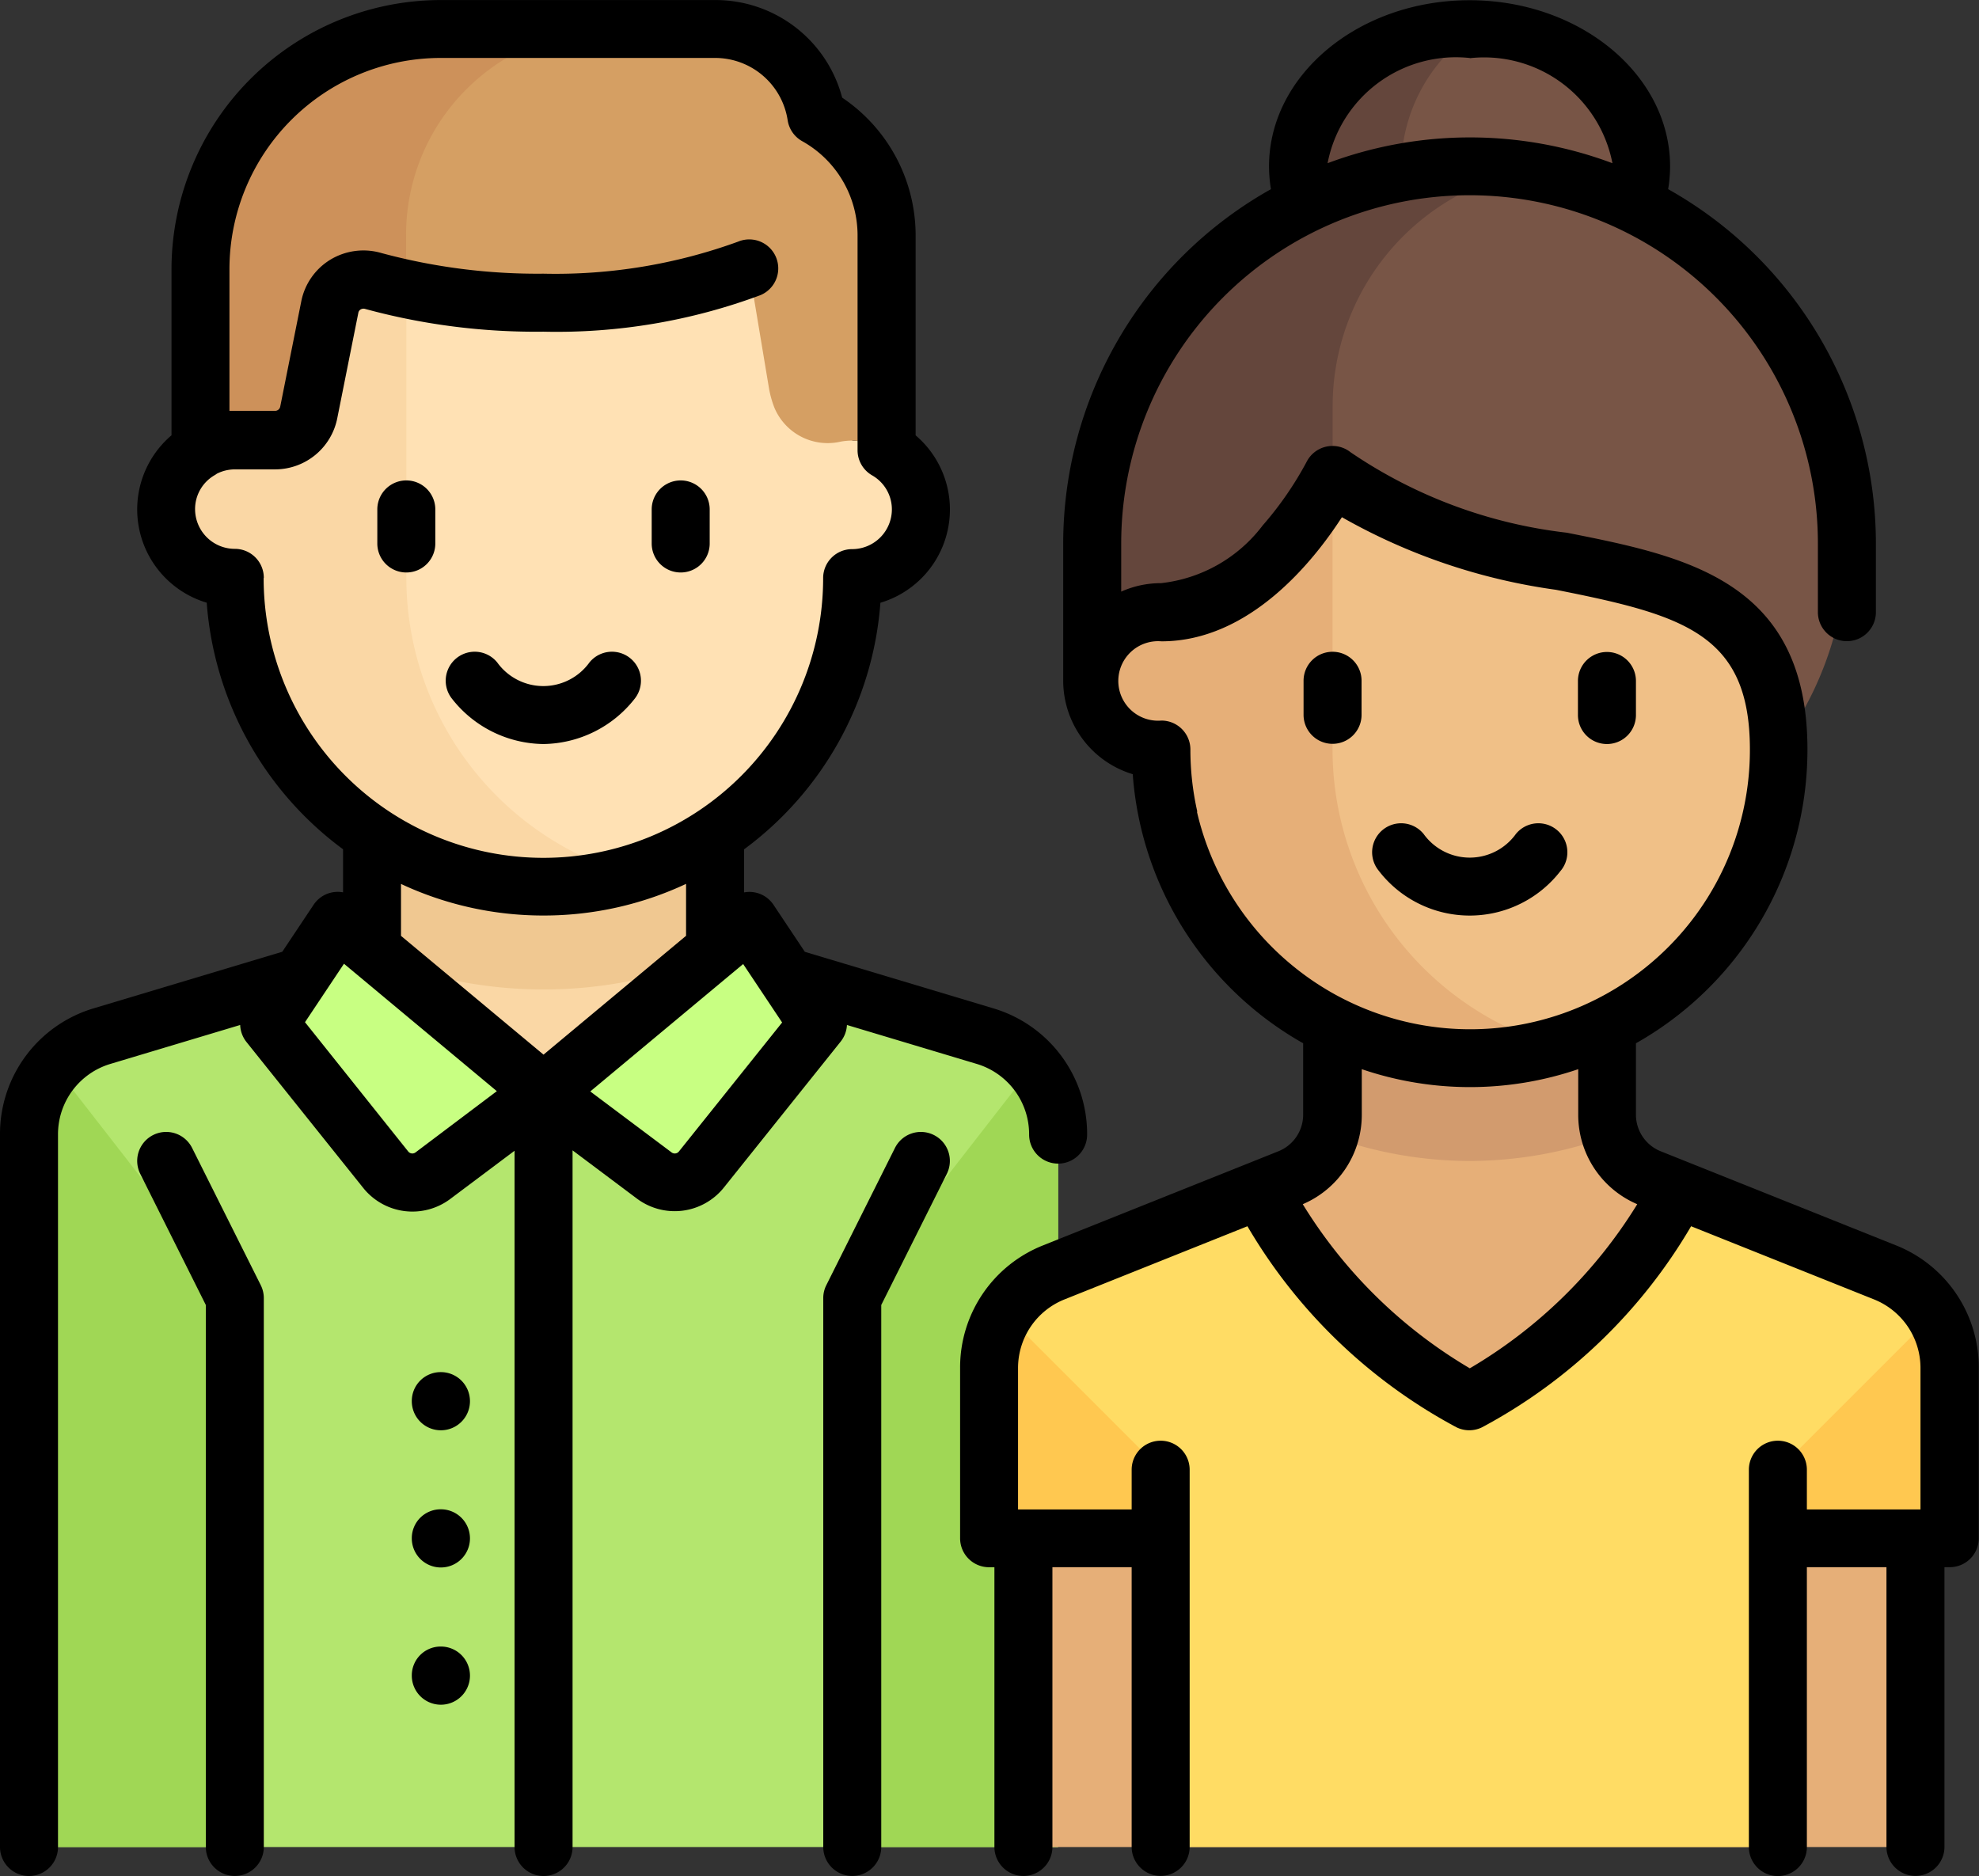
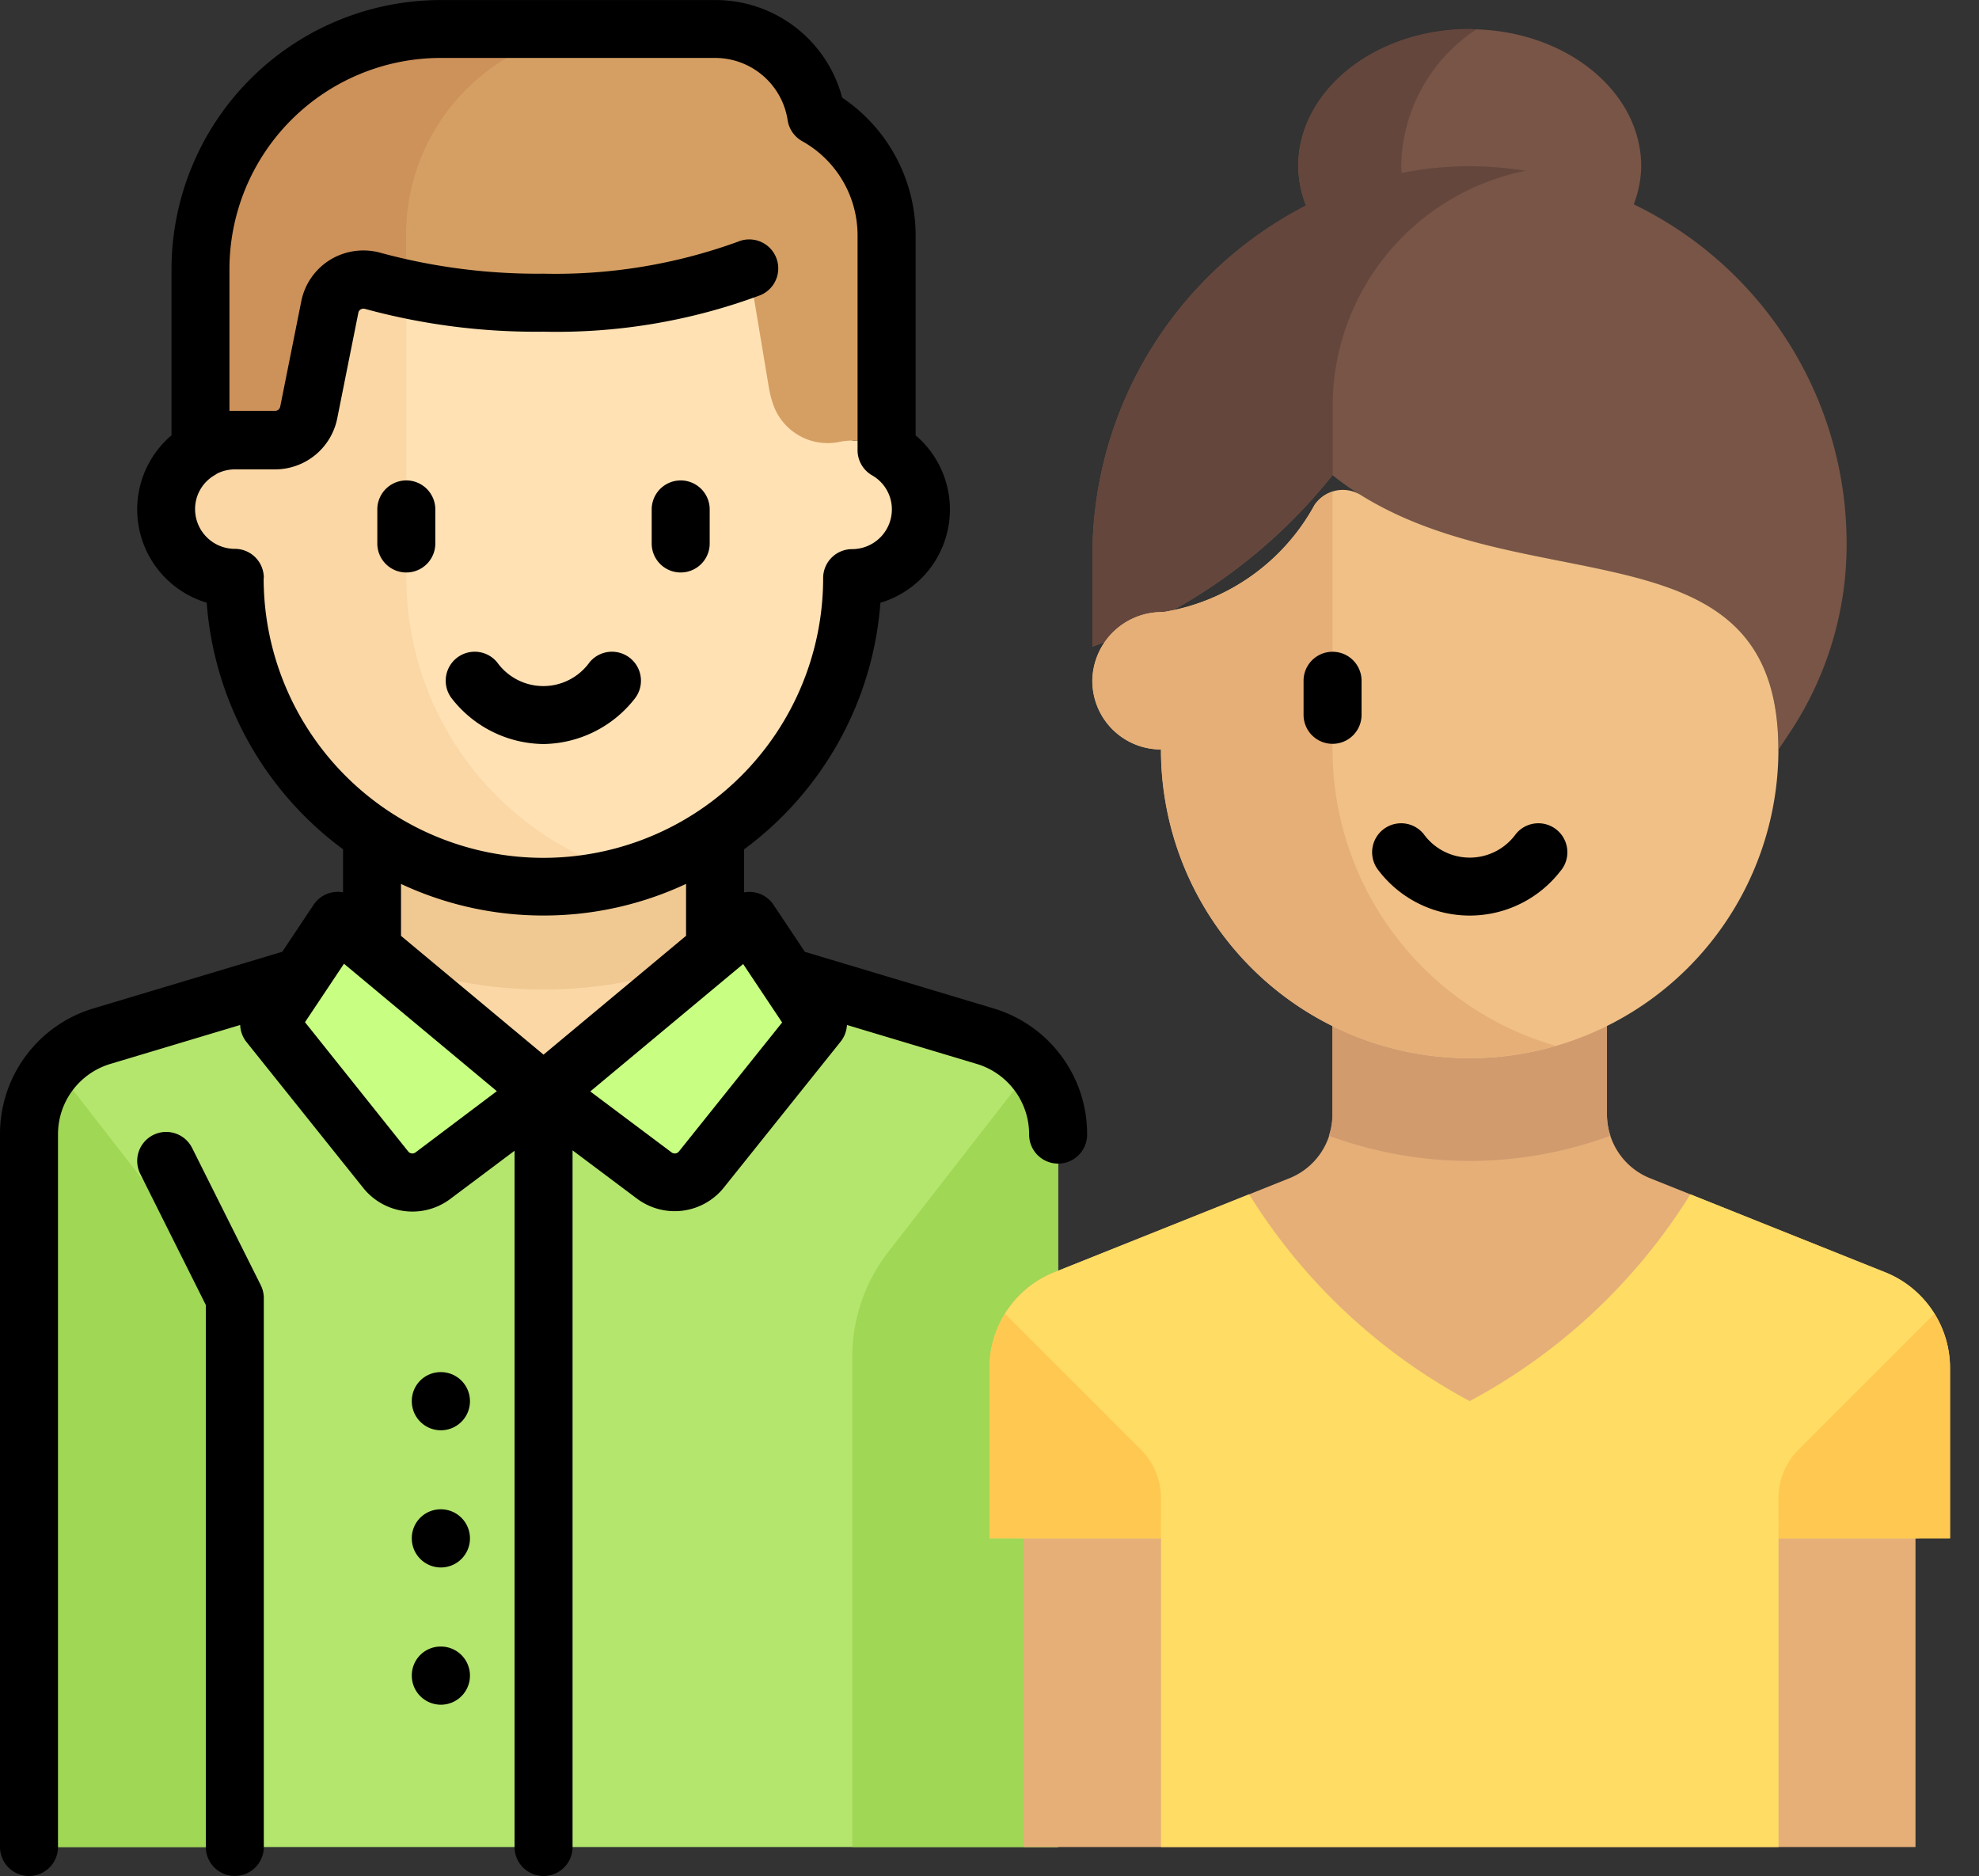
<svg xmlns="http://www.w3.org/2000/svg" width="34.837" height="33.026" viewBox="0 0 34.837 33.026">
  <rect x="0" y="0" width="34.837" height="33.026" fill="#333333" stroke="none" />
  <g id="parents_1_" data-name="parents (1)" transform="translate(0 -13.311)">
    <path id="Path_15727" data-name="Path 15727" d="M24.281,261.885l-5.308-1.448H14.143l-5.308,1.448A1.812,1.812,0,0,0,7.5,263.633v12.505H25.616V263.633A1.812,1.812,0,0,0,24.281,261.885Z" transform="translate(-6.99 -230.312)" fill="#b4e66e" />
    <g id="Group_103" data-name="Group 103" transform="translate(0.51 32.111)">
      <path id="Path_15728" data-name="Path 15728" d="M7.5,290.83v12.505h3.623v-8.626a3.019,3.019,0,0,0-.636-1.854L7.971,289.62A1.8,1.8,0,0,0,7.5,290.83Z" transform="translate(-7.5 -289.62)" fill="#a0d755" />
      <path id="Path_15729" data-name="Path 15729" d="M224.123,290.83v12.505H220.5v-8.626a3.019,3.019,0,0,1,.636-1.854l2.516-3.235A1.8,1.8,0,0,1,224.123,290.83Z" transform="translate(-206.007 -289.62)" fill="#a0d755" />
    </g>
    <rect id="Rectangle_53" data-name="Rectangle 53" width="6.039" height="4.831" transform="translate(6.549 27.71)" fill="#fad7a5" />
    <path id="Path_15730" data-name="Path 15730" d="M96.25,231.489h0a7.854,7.854,0,0,0,6.039,0h0v-2.114H96.25Z" transform="translate(-89.701 -201.363)" fill="#f0c891" />
    <path id="Path_15731" data-name="Path 15731" d="M271.769,274.292l-4.141-1.656a1.208,1.208,0,0,1-.759-1.121v-2.2h-4.831v2.2a1.208,1.208,0,0,1-.759,1.121l-4.141,1.656A1.812,1.812,0,0,0,256,275.974v2.4a.6.6,0,0,0,.6.6h0v5.435h15.7v-5.435h0a.6.6,0,0,0,.6-.6v-2.4A1.811,1.811,0,0,0,271.769,274.292Z" transform="translate(-238.581 -238.583)" fill="#e6af78" />
    <path id="Path_15732" data-name="Path 15732" d="M346.317,272.332a7.216,7.216,0,0,0,2.477-.444,1.2,1.2,0,0,1-.062-.374v-2.2H343.9v2.2a1.2,1.2,0,0,1-.062.374A7.219,7.219,0,0,0,346.317,272.332Z" transform="translate(-320.445 -238.583)" fill="#d29b6e" />
    <path id="Path_15733" data-name="Path 15733" d="M271.769,323.691l-3.432-1.373a10.287,10.287,0,0,1-3.884,3.64,10.288,10.288,0,0,1-3.884-3.64l-3.432,1.373A1.812,1.812,0,0,0,256,325.373v3h3.019v5.435h10.87v-5.435h3.019v-3A1.812,1.812,0,0,0,271.769,323.691Z" transform="translate(-238.581 -287.982)" fill="#ffdc64" />
    <g id="Group_104" data-name="Group 104" transform="translate(17.418 36.439)">
      <path id="Path_15734" data-name="Path 15734" d="M259.019,356.471a1.207,1.207,0,0,0-.354-.854l-2.391-2.391a1.806,1.806,0,0,0-.275.952v3h3.019Z" transform="translate(-256 -353.226)" fill="#ffc850" />
      <path id="Path_15735" data-name="Path 15735" d="M460.125,356.471a1.207,1.207,0,0,1,.354-.854l2.391-2.391a1.806,1.806,0,0,1,.275.952v3h-3.019Z" transform="translate(-446.236 -353.226)" fill="#ffc850" />
    </g>
    <g id="Group_105" data-name="Group 105" transform="translate(4.881 29.522)">
      <path id="Path_15736" data-name="Path 15736" d="M72.8,251.563l3.623,3.019-1.947,1.46a.6.6,0,0,1-.834-.106l-1.774-2.217a.6.6,0,0,1-.031-.712Z" transform="translate(-71.735 -251.563)" fill="#c8ff82" />
      <path id="Path_15737" data-name="Path 15737" d="M144.248,251.563l-3.623,3.019,1.947,1.46a.6.6,0,0,0,.834-.106l1.774-2.217a.6.6,0,0,0,.031-.712Z" transform="translate(-135.938 -251.563)" fill="#c8ff82" />
    </g>
    <path id="Path_15738" data-name="Path 15738" d="M55.077,77.686V74.063H44.208v3.623a1.208,1.208,0,1,0,0,2.415,5.435,5.435,0,0,0,10.87,0,1.208,1.208,0,0,0,0-2.415Z" transform="translate(-40.074 -56.618)" fill="#ffe1b4" />
    <path id="Path_15739" data-name="Path 15739" d="M47.227,80.1V74.063H44.208v3.623a1.208,1.208,0,1,0,0,2.415,5.426,5.426,0,0,0,6.944,5.218A5.434,5.434,0,0,1,47.227,80.1Z" transform="translate(-40.074 -56.618)" fill="#fad7a5" />
    <path id="Path_15740" data-name="Path 15740" d="M61.979,27.485a1.017,1.017,0,0,0,1.167.592,1.175,1.175,0,0,1,.2-.018,1.2,1.2,0,0,1,.6.168V24.436a2.4,2.4,0,0,0-1.236-2.1,1.807,1.807,0,0,0-1.783-1.527H56.1a4.227,4.227,0,0,0-4.227,4.227v3.187a1.2,1.2,0,0,1,.6-.168h.713a.6.6,0,0,0,.592-.485l.369-1.847a.6.6,0,0,1,.755-.461c1.63.455,4.922.628,6.629-.225l.352,2.109A1.778,1.778,0,0,0,61.979,27.485Z" transform="translate(-48.345 -6.992)" fill="#d59f63" />
    <path id="Path_15741" data-name="Path 15741" d="M56.1,20.813a4.227,4.227,0,0,0-4.227,4.227v3.187a1.2,1.2,0,0,1,.6-.168h.713a.6.6,0,0,0,.592-.485l.37-1.847a.6.6,0,0,1,.755-.461c.177.05.377.095.59.137v-.966a3.623,3.623,0,0,1,3.623-3.623Z" transform="translate(-48.345 -6.992)" fill="#cd915a" />
    <path id="Path_15742" data-name="Path 15742" d="M292.155,23.9a1.955,1.955,0,0,0,.131-.667c0-1.334-1.352-2.415-3.019-2.415s-3.019,1.081-3.019,2.415a1.959,1.959,0,0,0,.14.689,6.929,6.929,0,0,0-3.763,6.174v1.591a9.445,9.445,0,0,0,4.227-3.019c3.019,2.415,7.85.6,7.85,4.831l.2-.3a5.984,5.984,0,0,0,1-3.319A6.637,6.637,0,0,0,292.155,23.9Z" transform="translate(-263.395 -6.992)" fill="#785546" />
    <path id="Path_15743" data-name="Path 15743" d="M290.255,23.309a6.671,6.671,0,0,0-1.111-.08,6.376,6.376,0,0,0-1.076.119c0-.04-.007-.079-.007-.12a2.93,2.93,0,0,1,1.321-2.406c-.039,0-.075-.009-.113-.009-1.668,0-3.019,1.081-3.019,2.415a1.944,1.944,0,0,0,.132.693,6.93,6.93,0,0,0-3.755,6.17v1.591a9.445,9.445,0,0,0,4.227-3.019V27.455a4.227,4.227,0,0,1,3.4-4.146Z" transform="translate(-263.395 -6.992)" fill="#64463c" />
-     <path id="Path_15744" data-name="Path 15744" d="M294.7,144.651c0-4-4.322-2.594-7.345-4.474a.6.6,0,0,0-.821.173,3.715,3.715,0,0,1-2.665,1.885,1.224,1.224,0,0,0-1.246,1.2v.01a1.208,1.208,0,0,0,1.208,1.208,5.435,5.435,0,1,0,10.87,0Z" transform="translate(-263.395 -118.148)" fill="#f0c087" />
+     <path id="Path_15744" data-name="Path 15744" d="M294.7,144.651c0-4-4.322-2.594-7.345-4.474a.6.6,0,0,0-.821.173,3.715,3.715,0,0,1-2.665,1.885,1.224,1.224,0,0,0-1.246,1.2v.01a1.208,1.208,0,0,0,1.208,1.208,5.435,5.435,0,1,0,10.87,0" transform="translate(-263.395 -118.148)" fill="#f0c087" />
    <path id="Path_15745" data-name="Path 15745" d="M286.852,145.162v-4.528a.581.581,0,0,0-.315.227,3.715,3.715,0,0,1-2.665,1.885,1.224,1.224,0,0,0-1.246,1.2v.01a1.208,1.208,0,0,0,1.208,1.208,5.428,5.428,0,0,0,6.946,5.218A5.434,5.434,0,0,1,286.852,145.162Z" transform="translate(-263.395 -118.66)" fill="#e6af78" />
    <path id="Path_15746" data-name="Path 15746" d="M117.095,183.563a2.073,2.073,0,0,0,1.6-.793.51.51,0,0,0-.793-.643,1,1,0,0,1-1.623,0,.51.51,0,0,0-.793.643A2.072,2.072,0,0,0,117.095,183.563Z" transform="translate(-107.526 -157.154)" />
    <path id="Path_15747" data-name="Path 15747" d="M98.135,139.187a.51.51,0,0,0,.51-.51v-.6a.51.51,0,1,0-1.021,0v.6A.51.51,0,0,0,98.135,139.187Z" transform="translate(-90.982 -115.798)" />
    <path id="Path_15748" data-name="Path 15748" d="M169.135,139.187a.51.51,0,0,0,.51-.51v-.6a.51.51,0,1,0-1.021,0v.6A.51.51,0,0,0,169.135,139.187Z" transform="translate(-157.152 -115.798)" />
    <path id="Path_15749" data-name="Path 15749" d="M36.465,306.467a.51.51,0,0,0-.913.456l1.154,2.308v9.541a.51.51,0,0,0,1.021,0v-9.662a.51.51,0,0,0-.054-.228Z" transform="translate(-33.083 -272.947)" />
-     <path id="Path_15750" data-name="Path 15750" d="M214.946,306.239a.51.51,0,0,0-.685.228l-1.208,2.415a.511.511,0,0,0-.054.228v9.662a.51.51,0,0,0,1.021,0v-9.541l1.154-2.308A.51.51,0,0,0,214.946,306.239Z" transform="translate(-198.507 -272.947)" />
    <path id="Path_15751" data-name="Path 15751" d="M358.324,227.144a.51.51,0,0,0-.793-.643,1,1,0,0,1-1.623,0,.51.51,0,0,0-.793.643,2.019,2.019,0,0,0,3.208,0Z" transform="translate(-330.847 -198.508)" />
    <path id="Path_15752" data-name="Path 15752" d="M337.76,181.938a.51.51,0,0,0-.51.51v.6a.51.51,0,1,0,1.021,0v-.6A.51.51,0,0,0,337.76,181.938Z" transform="translate(-314.303 -157.153)" />
-     <path id="Path_15753" data-name="Path 15753" d="M408.76,183.562a.51.51,0,0,0,.51-.51v-.6a.51.51,0,0,0-1.021,0v.6A.51.51,0,0,0,408.76,183.562Z" transform="translate(-380.472 -157.153)" />
-     <path id="Path_15754" data-name="Path 15754" d="M264.969,35.235l-4.141-1.656a.694.694,0,0,1-.438-.648V31.677a5.894,5.894,0,0,0,.809-.549,5.931,5.931,0,0,0,2.21-4.626c0-2.972-2.153-3.4-4.235-3.813a8.493,8.493,0,0,1-3.807-1.416.511.511,0,0,0-.775.17,5.986,5.986,0,0,1-.772,1.117,2.6,2.6,0,0,1-1.791,1.017,1.707,1.707,0,0,0-.7.149v-.846a6.132,6.132,0,1,1,12.264,0v1.208a.51.51,0,1,0,1.021,0V22.879a7.158,7.158,0,0,0-3.657-6.238,2.474,2.474,0,0,0,.034-.4c0-1.613-1.583-2.926-3.53-2.926s-3.53,1.313-3.53,2.926a2.464,2.464,0,0,0,.034.4,7.158,7.158,0,0,0-3.657,6.238v2.415a1.721,1.721,0,0,0,1.224,1.646,5.935,5.935,0,0,0,3,4.737v1.254a.694.694,0,0,1-.438.648l-4.141,1.656a2.311,2.311,0,0,0-1.46,2.156v3a.51.51,0,0,0,.51.51h.094v4.924a.51.51,0,0,0,1.021,0V40.9h1.395v4.924a.51.51,0,1,0,1.021,0V39.184a.51.51,0,1,0-1.021,0v.7h-2v-2.49a1.3,1.3,0,0,1,.818-1.208l3.22-1.288a9.4,9.4,0,0,0,3.677,3.538.51.51,0,0,0,.456,0,9.4,9.4,0,0,0,3.677-3.538l3.22,1.288a1.3,1.3,0,0,1,.818,1.208v2.49h-2v-.7a.51.51,0,1,0-1.021,0v6.643a.51.51,0,1,0,1.021,0V40.9H264.8v4.924a.51.51,0,0,0,1.021,0V40.9h.094a.51.51,0,0,0,.51-.51v-3A2.311,2.311,0,0,0,264.969,35.235Zm-7.5-20.9a2.3,2.3,0,0,1,2.507,1.849,7.151,7.151,0,0,0-5.014,0A2.3,2.3,0,0,1,257.464,14.332Zm-4.8,13.266a4.957,4.957,0,0,1-.122-1.095.51.51,0,0,0-.51-.51.7.7,0,1,1,0-1.395c1.547,0,2.67-1.4,3.177-2.185a10.533,10.533,0,0,0,3.769,1.278c2.243.445,3.413.773,3.413,2.812a4.91,4.91,0,0,1-1.831,3.832,4.925,4.925,0,0,1-6.186,0A4.944,4.944,0,0,1,252.662,27.6Zm4.8,9.8a8.535,8.535,0,0,1-2.944-2.891,1.709,1.709,0,0,0,1.039-1.577v-.8a5.909,5.909,0,0,0,3.81,0v.8a1.709,1.709,0,0,0,1.039,1.577A8.535,8.535,0,0,1,257.464,37.4Z" transform="translate(-231.592)" />
    <path id="Path_15755" data-name="Path 15755" d="M14.909,31.357l2.28.684a1.293,1.293,0,0,1,.927,1.246.51.51,0,0,0,1.021,0,2.308,2.308,0,0,0-1.655-2.224l-3.314-.994-.552-.828a.509.509,0,0,0-.518-.218v-.758a5.943,5.943,0,0,0,2.4-4.341,1.713,1.713,0,0,0,.62-2.947v-3.53a2.923,2.923,0,0,0-1.293-2.415,2.305,2.305,0,0,0-2.236-1.718H7.757A4.743,4.743,0,0,0,3.019,18.05v2.926a1.713,1.713,0,0,0,.62,2.947,5.943,5.943,0,0,0,2.4,4.341v.758a.509.509,0,0,0-.518.218l-.552.828-3.314.994A2.308,2.308,0,0,0,0,33.287V45.828a.51.51,0,0,0,1.021,0V33.287a1.293,1.293,0,0,1,.927-1.246l2.28-.684a.509.509,0,0,0,.111.3l2.05,2.562a1.109,1.109,0,0,0,1.538.2l1.131-.848V45.828a.51.51,0,1,0,1.021,0V33.564l1.131.848a1.109,1.109,0,0,0,1.538-.2l2.05-2.562A.509.509,0,0,0,14.909,31.357ZM4.644,23.485a.51.51,0,0,0-.51-.51.7.7,0,0,1-.7-.7.689.689,0,0,1,.35-.6c.011-.007.022-.014.032-.022a.7.7,0,0,1,.315-.077h.713a1.117,1.117,0,0,0,1.093-.9l.371-1.856a.085.085,0,0,1,.04-.059.1.1,0,0,1,.082-.009,11.412,11.412,0,0,0,3.136.4,10.279,10.279,0,0,0,3.82-.643.51.51,0,1,0-.393-.942,9.4,9.4,0,0,1-3.427.564,10.536,10.536,0,0,1-2.85-.363,1.126,1.126,0,0,0-.9.116,1.112,1.112,0,0,0-.512.731l-.371,1.856a.094.094,0,0,1-.092.075H4.133c-.031,0-.062,0-.094,0V18.05a3.721,3.721,0,0,1,3.717-3.717h4.831a1.292,1.292,0,0,1,1.279,1.1.51.51,0,0,0,.253.364,1.9,1.9,0,0,1,.977,1.651v3.791a.51.51,0,0,0,.254.441.689.689,0,0,1,.35.6.7.7,0,0,1-.7.7.51.51,0,0,0-.51.51,4.924,4.924,0,1,1-9.849,0ZM9.568,29.43a5.908,5.908,0,0,0,2.509-.557v.914L9.568,31.879,7.059,29.788v-.914A5.909,5.909,0,0,0,9.568,29.43ZM7.315,33.6a.093.093,0,0,1-.129-.016L5.369,31.308l.686-1.029,2.691,2.243Zm4.636-.016a.093.093,0,0,1-.129.016l-1.431-1.073,2.691-2.243.686,1.029Z" transform="translate(0 -0.002)" />
    <path id="Path_15756" data-name="Path 15756" d="M107.057,368.313h-.006a.508.508,0,0,0-.507.51.512.512,0,1,0,.513-.51Z" transform="translate(-99.295 -330.847)" />
    <path id="Path_15757" data-name="Path 15757" d="M107.057,439.313h-.006a.508.508,0,0,0-.507.51.512.512,0,1,0,.513-.51Z" transform="translate(-99.295 -397.016)" />
    <path id="Path_15758" data-name="Path 15758" d="M107.057,403.813h-.006a.508.508,0,0,0-.507.51.512.512,0,1,0,.513-.51Z" transform="translate(-99.295 -363.932)" />
  </g>
</svg>